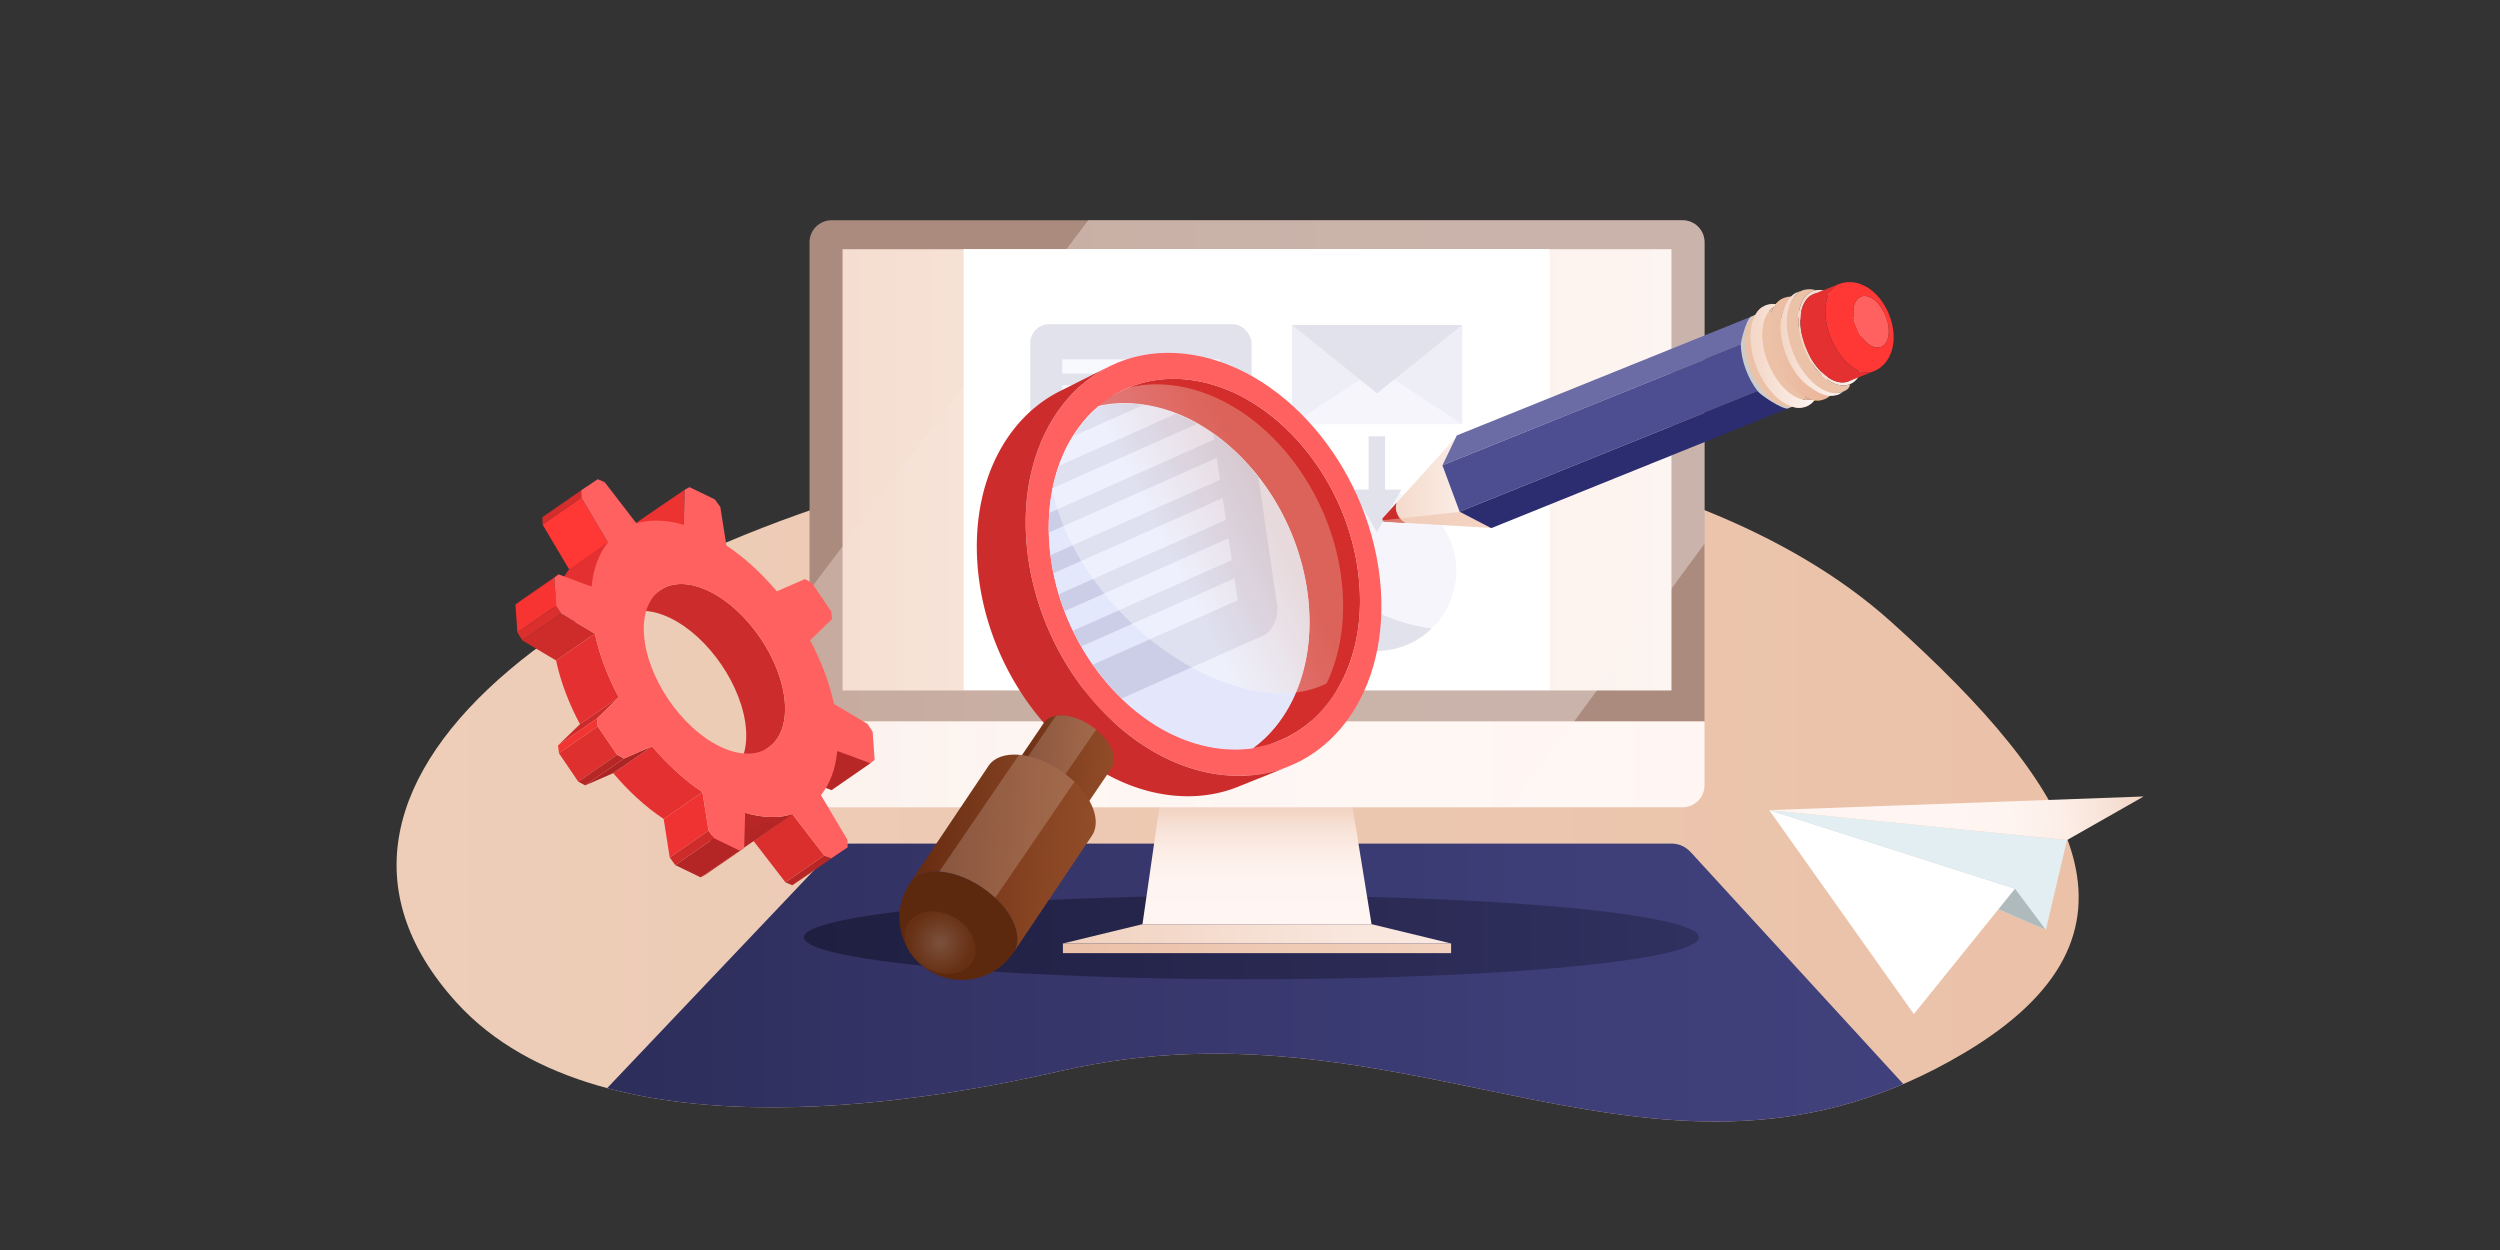
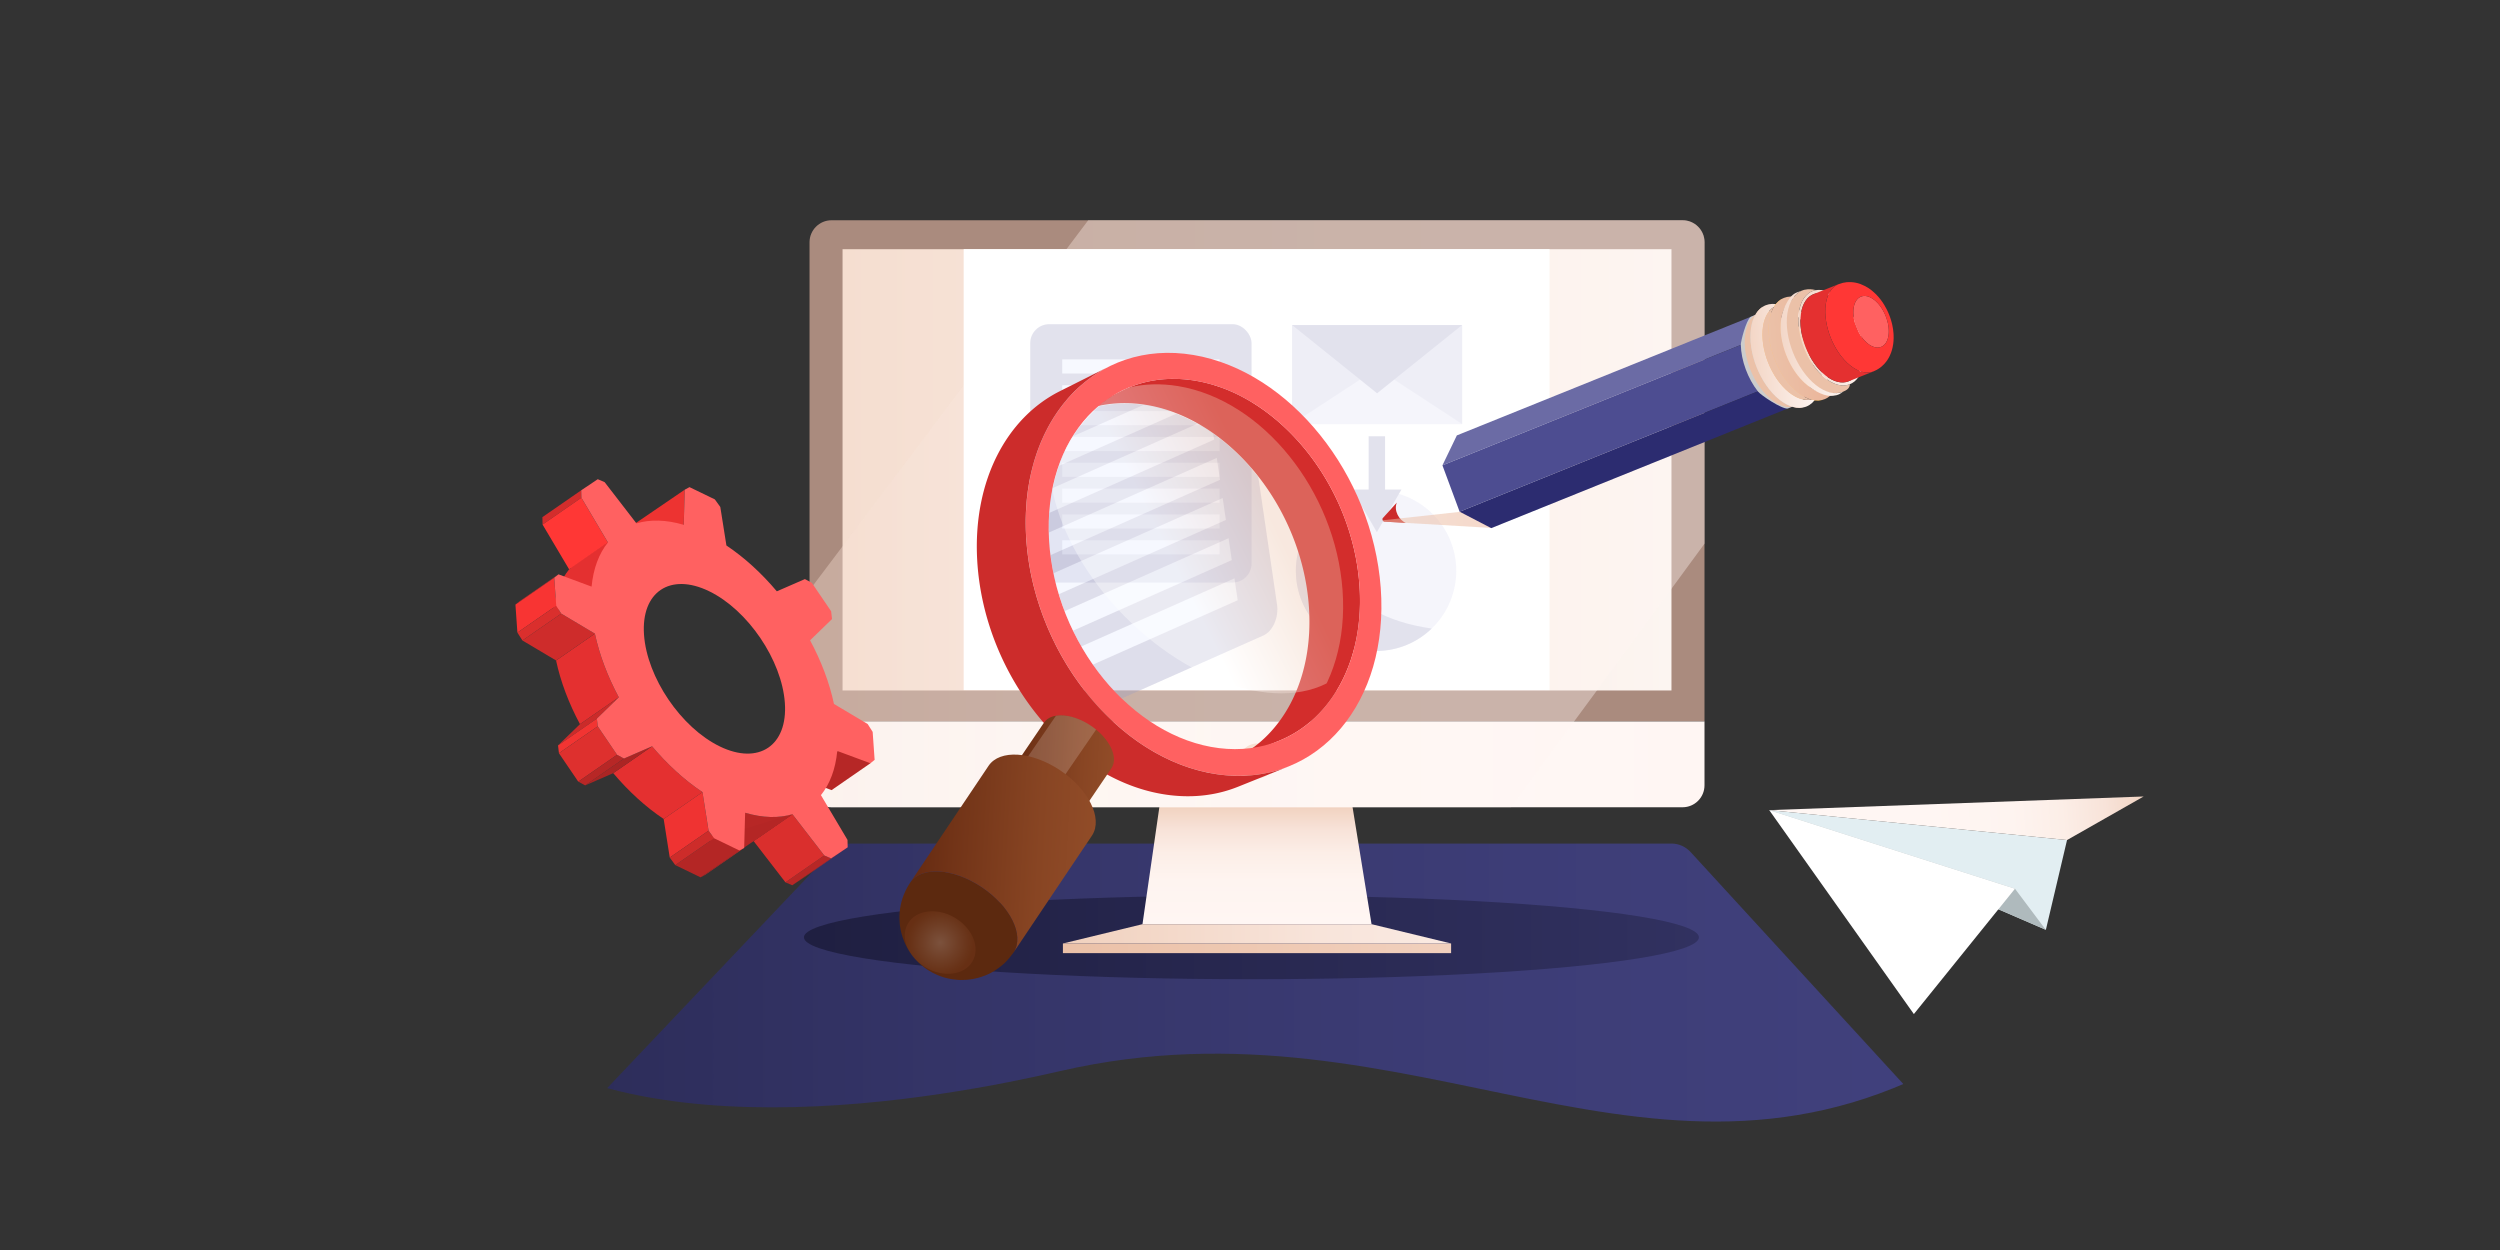
<svg xmlns="http://www.w3.org/2000/svg" xmlns:xlink="http://www.w3.org/1999/xlink" viewBox="0 0 1440 720">
  <rect x="0" y="0" width="1440" height="720" fill="#333333" stroke="none" />
  <defs>
    <linearGradient id="linear-gradient" x1="228.42" y1="446.95" x2="1197.32" y2="446.95" gradientUnits="userSpaceOnUse">
      <stop offset="0" stop-color="#eeceb9" />
      <stop offset=".6" stop-color="#ecc7b0" />
      <stop offset="1" stop-color="#ebc1a8" />
    </linearGradient>
    <linearGradient id="linear-gradient-2" x1="310.54" y1="576.97" x2="1130.25" y2="576.97" gradientUnits="userSpaceOnUse">
      <stop offset="0" stop-color="#2c2c58" />
      <stop offset=".28" stop-color="#343467" />
      <stop offset=".69" stop-color="#3d3d77" />
      <stop offset="1" stop-color="#41417d" />
    </linearGradient>
    <linearGradient id="linear-gradient-3" x1="463.07" y1="539.9" x2="978.57" y2="539.9" gradientUnits="userSpaceOnUse">
      <stop offset="0" stop-color="#1f1f41" />
      <stop offset=".14" stop-color="#212145" />
      <stop offset="1" stop-color="#313160" />
    </linearGradient>
    <linearGradient id="linear-gradient-4" x1="724.04" y1="455.26" x2="724.04" y2="532.33" gradientUnits="userSpaceOnUse">
      <stop offset="0" stop-color="#ebc1a8" />
      <stop offset=".01" stop-color="#ebc2aa" />
      <stop offset=".15" stop-color="#f2d5c4" />
      <stop offset=".3" stop-color="#f8e3d9" />
      <stop offset=".47" stop-color="#fceee7" />
      <stop offset=".67" stop-color="#fef4f0" />
      <stop offset="1" stop-color="#fff6f3" />
    </linearGradient>
    <linearGradient id="linear-gradient-5" x1="612.24" y1="546.22" x2="835.84" y2="546.22" gradientUnits="userSpaceOnUse">
      <stop offset="0" stop-color="#ebc1a8" />
      <stop offset="1" stop-color="#f1d0bd" />
    </linearGradient>
    <linearGradient id="linear-gradient-6" x1="612.24" y1="537.89" x2="835.84" y2="537.89" gradientUnits="userSpaceOnUse">
      <stop offset="0" stop-color="#f1d1be" />
      <stop offset=".14" stop-color="#f2d5c4" />
      <stop offset=".66" stop-color="#f8e4da" />
      <stop offset="1" stop-color="#faeae2" />
    </linearGradient>
    <linearGradient id="linear-gradient-7" x1="466.29" y1="440.27" x2="981.79" y2="440.27" gradientUnits="userSpaceOnUse">
      <stop offset="0" stop-color="#fff" />
      <stop offset=".37" stop-color="#fffaf8" />
      <stop offset="1" stop-color="#fff6f3" />
    </linearGradient>
    <linearGradient id="linear-gradient-8" x1="485.31" y1="270.61" x2="962.77" y2="270.61" gradientUnits="userSpaceOnUse">
      <stop offset="0" stop-color="#f5ded0" />
      <stop offset="1" stop-color="#fcf5f1" />
    </linearGradient>
    <linearGradient id="linear-gradient-9" x1="466.36" y1="295.89" x2="981.86" y2="295.89" gradientUnits="userSpaceOnUse">
      <stop offset="0" stop-color="#f6ded1" />
      <stop offset=".09" stop-color="#f8e3d9" />
      <stop offset=".31" stop-color="#fceee7" />
      <stop offset=".57" stop-color="#fef4f0" />
      <stop offset="1" stop-color="#fff6f3" />
    </linearGradient>
    <linearGradient id="linear-gradient-10" x1="1259.24" y1="470.98" x2="1112.95" y2="473.47" gradientTransform="rotate(-3.22 1136.263 516.893)" xlink:href="#linear-gradient-4" />
    <linearGradient id="linear-gradient-11" x1="607.22" y1="459.43" x2="668.45" y2="459.43" gradientTransform="rotate(3.07 931.765 -54.657)" gradientUnits="userSpaceOnUse">
      <stop offset="0" stop-color="#652a11" />
      <stop offset=".21" stop-color="#713317" />
      <stop offset=".7" stop-color="#884523" />
      <stop offset="1" stop-color="#914c28" />
    </linearGradient>
    <linearGradient id="linear-gradient-12" x1="555.05" y1="509.46" x2="659.94" y2="509.46" xlink:href="#linear-gradient-11" />
    <linearGradient id="linear-gradient-13" x1="727.76" y1="290.98" x2="647.1" y2="330.89" gradientTransform="rotate(44.62 696.899 306.236)" gradientUnits="userSpaceOnUse">
      <stop offset="0" stop-color="#ebc1a8" />
      <stop offset=".6" stop-color="#fcf6f3" />
      <stop offset=".69" stop-color="#fff" />
    </linearGradient>
    <linearGradient id="linear-gradient-14" x1="796.29" y1="277.5" x2="858.69" y2="277.5" gradientUnits="userSpaceOnUse">
      <stop offset="0" stop-color="#f3d6c6" />
      <stop offset=".92" stop-color="#fdf3ef" />
      <stop offset="1" stop-color="#fff6f3" />
    </linearGradient>
    <linearGradient id="linear-gradient-15" x1="796.42" y1="299.38" x2="858.69" y2="299.38" gradientUnits="userSpaceOnUse">
      <stop offset="0" stop-color="#ebc1a8" />
      <stop offset="1" stop-color="#ebb499" />
    </linearGradient>
    <linearGradient id="linear-gradient-16" x1="1032.93" y1="192.25" x2="1068.89" y2="192.25" gradientTransform="rotate(-3.61 1242.584 580.096)" xlink:href="#linear-gradient-14" />
    <linearGradient id="linear-gradient-17" x1="1043.66" y1="188.69" x2="1079.62" y2="188.69" gradientTransform="rotate(-3.61 1242.584 580.096)" xlink:href="#linear-gradient-15" />
    <linearGradient id="linear-gradient-18" x1="1050.64" y1="186.11" x2="1084.21" y2="186.11" gradientTransform="rotate(-3.61 1242.584 580.096)" gradientUnits="userSpaceOnUse">
      <stop offset="0" stop-color="#f3d7c8" />
      <stop offset=".98" stop-color="#fef5f1" />
      <stop offset="1" stop-color="#fff6f3" />
    </linearGradient>
    <linearGradient id="linear-gradient-19" x1="1061.07" y1="183.45" x2="1097.71" y2="183.45" gradientTransform="rotate(-3.61 1242.584 580.096)" gradientUnits="userSpaceOnUse">
      <stop offset="0" stop-color="#f3d6c6" />
      <stop offset=".4" stop-color="#f6e0d4" />
      <stop offset="1" stop-color="#fff6f3" />
    </linearGradient>
    <clipPath id="clippath">
      <path class="cls-43" d="M1080.76 306.2c107.93 96.9 165.81 231.85 50.54 300.35-175.74 104.42-315.45-36.79-520.32 10.32-63.43 14.59-262.77 54.47-348.01-39.41-117.76-129.7 95.26-318.26 363.1-365.4 126.16-22.2 336.12-12.31 454.7 94.14Z" />
    </clipPath>
    <clipPath id="clippath-2">
      <path class="cls-43" d="M753.99 349.74c-.99-14.23-4.34-28.11-9.54-41.03-5.2-12.93-12.26-24.93-20.7-35.4-8.45-10.49-18.3-19.47-29.05-26.31-10.79-6.87-22.51-11.6-34.68-13.56a77.54 77.54 0 0 0-11.31-.99c-3.7-.04-7.31.19-10.83.7-1.65.24-3.28.54-4.89.89-.25.21-.52.42-.77.64l-.45.39c-.79.7-1.57 1.41-2.34 2.15-.12.11-.23.23-.35.34-.8.78-1.58 1.58-2.35 2.4-7.69 8.28-13.72 18.68-17.62 30.72a97.502 97.502 0 0 0-2.69 10.16c-1.13 5.39-1.88 11.03-2.18 16.91-.09 1.76-.15 3.54-.16 5.34-.02 2.7.05 5.44.21 8.22.49 8.36 1.78 16.63 3.79 24.68.45 1.79.93 3.57 1.44 5.33 1.29 4.41 2.79 8.75 4.49 13 1.36 3.4 2.85 6.73 4.45 9.99 4.81 9.78 10.68 18.89 17.38 27.06 2.23 2.72 4.55 5.33 6.95 7.83 7.2 7.5 15.15 13.95 23.6 19.1.7.43 1.41.85 2.12 1.25 2.13 1.23 4.28 2.37 6.47 3.42 1.46.7 2.92 1.37 4.4 1.99 1.48.62 2.97 1.21 4.46 1.75 1.5.54 3 1.05 4.52 1.5 2.27.69 4.57 1.28 6.87 1.78 2.31.49 4.63.89 6.97 1.18 1 .12 1.99.22 2.98.3l.76.06c.88.07 1.76.12 2.64.15.1 0 .21.01.31.02 1 .04 2 .05 2.98.04h.48c.92-.01 1.83-.04 2.74-.08.08 0 .16 0 .23-.01 2.07-.11 4.11-.31 6.12-.6h.08c.05-.02.1-.03.15-.04 2.29-1.67 4.49-3.48 6.58-5.44 5.97-5.61 11.08-12.38 15.14-20.09 1.41-2.67 2.68-5.46 3.83-8.35 2.16-5.43 3.87-11.23 5.06-17.34 1.82-9.35 2.44-19.43 1.7-30.06Z" />
    </clipPath>
    <clipPath id="clippath-3">
      <path class="cls-43" d="M713.49 236.18c10.82 6.94 20.73 16.02 29.25 26.63 8.5 10.59 15.63 22.72 20.88 35.78 5.26 13.06 8.66 27.07 9.69 41.43 1.04 14.39-.39 27.8-3.88 39.73-3.5 11.98-9.08 22.48-16.32 31.01-7.08 8.34-15.76 14.79-25.65 18.87-7.89 1.89-16.38 2.38-25.32 1.28-12.46-1.54-24.57-6.05-35.81-12.88-11.27-6.86-21.64-16.05-30.55-26.93-8.93-10.9-16.39-23.47-21.83-37.05-5.44-13.58-8.86-28.14-9.72-43.01-.86-14.84.91-28.55 4.82-40.63 3.9-12.04 9.94-22.44 17.62-30.72 6.69-7.21 14.64-12.8 23.52-16.47 8.83-2.11 18.38-2.47 28.41-.82 12.22 2.01 24.01 6.82 34.86 13.78Z" />
    </clipPath>
    <radialGradient id="radial-gradient" cx="574.14" cy="562.94" fx="574.14" fy="562.94" r="19.24" gradientTransform="rotate(62.48 574.343 526.072)" gradientUnits="userSpaceOnUse">
      <stop offset="0" stop-color="#fff" />
      <stop offset=".07" stop-color="#f6f1ef" />
      <stop offset=".53" stop-color="#c09985" />
      <stop offset=".85" stop-color="#9e6142" />
      <stop offset="1" stop-color="#914c28" />
    </radialGradient>
    <style>.cls-1{fill:#b72726}.cls-2{fill:#e43030}.cls-4{fill:#fb0}.cls-5{fill:#e4eafe}.cls-6{fill:#fff}.cls-10{fill:#9f9fc4}.cls-13{fill:#ebc1a8}.cls-18{isolation:isolate}.cls-20{fill:#cc2c2b}.cls-21{fill:#d32d2c}.cls-25{opacity:.19}.cls-26{fill:#ddddf2}.cls-30{fill:#da2f2d}.cls-25{fill:#fff4f0}.cls-42{fill:#ff3735}.cls-43{fill:none}.cls-46{fill:#ff6161}</style>
  </defs>
  <g class="cls-18">
    <g id="Layer_2">
      <g id="Layer_3">
-         <path d="M1089.06 357.96c107.93 96.9 157.52 180.09 42.24 248.59-175.74 104.42-315.45-36.79-520.32 10.32-63.43 14.59-262.77 54.47-348.01-39.41-117.76-129.7 82.09-273.96 349.92-321.09 126.16-22.2 357.6-4.86 476.17 101.6Z" style="fill:url(#linear-gradient)" />
+         <path d="M1089.06 357.96Z" style="fill:url(#linear-gradient)" />
        <g style="clip-path:url(#clippath)">
          <path d="M962.81 485.9H489.78c-4.06 0-7.96 1.71-10.86 4.76L310.54 668.04l819.71-6.63-156.39-170.55c-2.91-3.18-6.9-4.97-11.05-4.97Z" style="fill:url(#linear-gradient-2)" />
        </g>
        <ellipse cx="720.82" cy="539.9" rx="257.75" ry="24.13" style="fill:url(#linear-gradient-3)" />
        <path style="fill:url(#linear-gradient-4)" d="m669.18 455.26-11.11 77.07h131.94l-12.5-77.07H669.18z" />
        <path style="fill:url(#linear-gradient-5)" d="M612.24 543.44h223.6V549h-223.6z" />
        <path style="fill:url(#linear-gradient-6)" d="m658.07 532.33-45.83 11.11h223.6l-45.83-11.11H658.07z" />
        <path d="M478.97 126.87h490.14c7 0 12.68 5.68 12.68 12.68v276.02h-515.5V139.55c0-7 5.68-12.68 12.68-12.68Z" style="fill:#aa8b7e" />
        <path d="M466.29 415.57h515.5v36.78c0 6.97-5.66 12.63-12.63 12.63H478.92c-6.97 0-12.63-5.66-12.63-12.63v-36.78Z" style="fill:url(#linear-gradient-7)" />
        <path style="fill:url(#linear-gradient-8)" d="M485.31 143.54h477.46v254.15H485.31z" />
        <path d="M734.11 438.31c0 5.56-4.51 10.07-10.07 10.07s-10.07-4.51-10.07-10.07 4.51-10.07 10.07-10.07 10.07 4.51 10.07 10.07Z" style="fill:#ebc1a8;opacity:.64" />
        <path d="M981.86 313.07V139.52c0-7.01-5.68-12.68-12.68-12.68H626.84L466.35 339.85v112.47c0 6.98 5.65 12.63 12.63 12.63h391.35c29.99-40.57 71.82-97.61 111.52-151.87Z" style="fill:url(#linear-gradient-9);opacity:.38" />
        <path class="cls-43" d="M0 0h1440v720H0z" />
        <path class="cls-6" d="M555.07 143.5h337.47v253.99H555.07z" />
        <g>
          <path style="fill:#ed3331" d="m394.37 282.08-65.67 44.8-.53 20.23 65.66-44.8.54-20.23z" />
          <path style="fill:#b62726" d="m497.87 421.96-37.97 26.06 19.09 7.09 22.35-15.46-3.47-17.69z" />
-           <path class="cls-20" d="M408.37 340.51c22.35 10.82 41.97 39.7 43.7 64.37.86 12.24-2.85 21.18-9.55 25.75l-22.35 15.46c6.69-4.57 10.4-13.51 9.55-25.75-1.73-24.67-21.34-53.55-43.7-64.37-11.26-5.45-21.1-5.3-27.88-.67l22.35-15.46c6.78-4.63 16.62-4.78 27.88.67Z" />
          <path style="fill:#b32625" d="m478.7 494.45-22.35 15.46 9.55-6.39 22.35-15.46-9.55 6.39z" />
          <path class="cls-21" d="m334.77 282.41-22.35 15.46c.05 1.64.07 2.63.1 4.28l22.35-15.46c-.04-1.65-.05-2.64-.1-4.28Z" />
          <path class="cls-1" d="m474.76 492.76-22.35 15.46c1.51.66 2.43 1.05 3.94 1.69l22.35-15.46c-1.51-.64-2.43-1.03-3.94-1.69Z" />
          <path class="cls-42" d="m334.87 286.69-22.35 15.46 15.29 25.79 22.35-15.46-15.29-25.79z" />
          <path class="cls-30" d="m456.43 469.01-22.35 15.46 18.33 23.75 22.35-15.46-18.33-23.75z" />
          <path class="cls-2" d="m340.75 337.91-22.35 15.46c1.02-10.52 4.31-19.09 9.41-25.43l22.35-15.46c-5.11 6.34-8.4 14.91-9.41 25.43Z" />
          <path class="cls-1" d="m456.43 469.01-22.35 15.46c-7.83 2.35-17.07 2.16-27.25-.84l22.35-15.46c10.18 3.01 19.42 3.19 27.25.84Z" />
          <path d="m321.68 330.82-22.35 15.46c-.94.75-1.5 1.22-2.43 1.96l22.35-15.46c.94-.74 1.5-1.21 2.43-1.96Z" style="fill:#c82c2a" />
          <path class="cls-1" d="m425.89 489.9-22.35 15.46c1.05-.57 1.7-.92 2.74-1.49l22.35-15.46c-1.04.57-1.69.93-2.74 1.49Z" />
          <path class="cls-2" d="m356.41 401.65-22.35 15.46c-6.38-11.9-11.15-24.39-13.76-36.66l22.35-15.46c2.61 12.27 7.38 24.76 13.76 36.66Z" />
          <path style="fill:#f83433" d="m319.24 332.79-22.35 15.46 1.13 16.12 22.35-15.46-1.13-16.12z" />
          <path class="cls-2" d="m404.62 456.27-22.35 15.46c-10.46-6.98-20.32-16.05-29.04-26.4l22.35-15.46c8.72 10.36 18.58 19.42 29.04 26.4Z" />
          <path style="fill:#ce2c2b" d="m323.26 353.45-22.35 15.46 19.39 11.53 22.35-15.46-19.39-11.53z" />
          <path class="cls-30" d="m320.37 348.91-22.35 15.46c1.11 1.74 1.78 2.79 2.89 4.54l22.35-15.46c-1.11-1.74-1.78-2.79-2.89-4.54Z" />
          <path style="fill:#b42625" d="m411.29 482.83-22.35 15.46 14.6 7.07 53.6-36.67-45.85 14.14z" />
          <path style="fill:#ef3332" d="m404.62 456.27-22.35 15.46 3.5 22.21 22.35-15.46-3.5-22.21z" />
          <path d="M408.96 479.62c.79 1.08 1.43 1.96 2.33 3.21l-22.35 15.46c-.91-1.25-1.55-2.13-2.33-3.21-.25-.35-.53-.73-.83-1.14l22.35-15.46c.31.41.58.79.83 1.14Z" style="fill:#cd2c2a" />
          <path style="fill:#cb2b2a" d="m356.41 401.65-22.35 15.46-12.63 12.26 22.35-15.46 12.63-12.26z" />
          <path style="fill:#ab2524" d="m359.41 436.92-22.35 15.46 16.17-7.05 22.35-15.46-16.17 7.05z" />
          <path d="m343.78 413.91-22.35 15.46c.2 1.71.33 2.76.51 4.46l22.35-15.46c-.19-1.7-.31-2.75-.51-4.46Z" style="fill:#f23432" />
          <path style="fill:#de302e" d="m344.29 418.38-22.35 15.46 11.13 16.39 22.35-15.46-11.13-16.39z" />
          <path class="cls-1" d="m355.42 434.77-22.35 15.46c1.52.82 2.47 1.34 3.99 2.15l22.35-15.46c-1.52-.81-2.47-1.32-3.99-2.15Z" />
          <path class="cls-46" d="M321.68 330.82c-.94.75-1.5 1.22-2.43 1.96l1.13 16.12c1.11 1.74 1.78 2.79 2.89 4.54l19.39 11.54c2.61 12.27 7.38 24.76 13.76 36.66l-12.63 12.27c.2 1.71.33 2.76.51 4.46l11.13 16.4c1.52.82 2.47 1.34 3.99 2.15l16.17-7.05c8.72 10.36 18.58 19.42 29.04 26.4l3.51 22.2c.31.41.58.79.83 1.14.79 1.08 1.43 1.96 2.33 3.21l14.6 7.07c1.05-.57 1.7-.92 2.74-1.49l.55-20.24c10.18 3.01 19.42 3.19 27.25.84l18.33 23.75c1.51.66 2.43 1.05 3.94 1.69l9.55-6.39c-.05-1.64-.07-2.63-.1-4.27l-15.31-25.79c5.12-6.33 8.41-14.92 9.41-25.44l19.09 7.09c.92-.76 1.5-1.21 2.43-1.96l-1.13-16.12c-1.11-1.73-1.79-2.8-2.89-4.54l-19.4-11.54c-2.6-12.27-7.36-24.74-13.76-36.65l12.64-12.26c-.2-1.73-.33-2.78-.51-4.48l-11.14-16.4-3.97-2.14-16.17 7.05c-8.71-10.34-18.58-19.42-29.04-26.4l-3.52-22.19c-1.2-1.67-1.94-2.7-3.15-4.36l-14.6-7.07c-1.05.57-1.7.92-2.76 1.5l-.53 20.23c-10.18-3.01-19.42-3.18-27.25-.84l-18.33-23.75c-1.51-.64-2.45-1.05-3.96-1.7l-9.53 6.39c.05 1.64.07 2.63.1 4.28l15.29 25.78c-5.11 6.34-8.4 14.91-9.41 25.43l-19.07-7.08Zm92.96 99.14c-22.37-10.83-41.97-39.7-43.69-64.35-1.73-24.67 15.06-35.93 37.43-25.1 22.36 10.82 41.97 39.7 43.7 64.37 1.73 24.66-15.07 35.91-37.43 25.09Z" />
        </g>
        <g>
          <path style="fill:#e2eef2" d="m1178.42 535.58 12.19-51.71-171.54-17.24 159.35 68.95z" />
          <path style="fill:url(#linear-gradient-10)" d="m1234.75 458.77-44.14 25.1-171.54-17.24 215.68-7.86z" />
          <path style="fill:#afbabd" d="m1160.63 511.9 17.73 23.66-159.29-68.93 141.56 45.27z" />
          <path class="cls-6" d="m1160.63 511.9-58.25 72.2-83.31-117.47 141.56 45.27z" />
        </g>
        <g style="opacity:.3">
          <circle class="cls-26" cx="792.61" cy="328.78" r="46.19" transform="rotate(-45 792.602 328.773)" />
          <path class="cls-10" d="M757.4 298.9c-6.84 8.06-10.98 18.48-10.98 29.88 0 25.51 20.68 46.19 46.19 46.19 12.45 0 23.74-4.94 32.05-12.94-52.9-7.47-64.92-42.13-67.25-63.12Z" />
          <path style="fill:#c7c7e2" d="M744.22 187.22h97.98v57.04h-97.98z" />
          <path class="cls-26" d="m744.22 244.26 48.99-32.02 48.99 32.02h-97.98z" />
          <path class="cls-10" d="m744.22 187.22 48.99 39.33 48.99-39.33h-97.98z" />
          <g>
            <rect class="cls-10" x="593.41" y="186.73" width="127.49" height="148.82" rx="10.94" ry="10.94" />
            <path class="cls-5" d="M611.84 207.02h90.64v8.12h-90.64zM611.84 221.91h90.64v8.12h-90.64zM611.84 236.79h90.64v8.12h-90.64zM611.84 251.67h90.64v8.12h-90.64zM611.84 266.55h90.64v8.12h-90.64zM611.84 281.43h90.64v8.12h-90.64zM611.84 296.31h90.64v8.12h-90.64zM611.84 311.2h90.64v8.12h-90.64z" />
          </g>
          <path class="cls-10" d="m778.87 281.96 14.19 24.57 14.18-24.57h-9.45v-30.68h-9.46v30.68h-9.46z" />
        </g>
        <g>
          <path class="cls-21" d="m736.93 426.61-29.16 11.89c7.57-3.09 14.44-7.55 20.43-13.18 5.97-5.61 11.07-12.38 15.14-20.09 4.05-7.69 7.07-16.32 8.89-25.69 1.82-9.35 2.44-19.43 1.7-30.06-.99-14.23-4.34-28.11-9.54-41.03-5.2-12.93-12.26-24.93-20.7-35.4-8.45-10.49-18.3-19.47-29.05-26.31-10.79-6.87-22.51-11.6-34.68-13.56a77.54 77.54 0 0 0-11.31-.99c-3.7-.04-7.31.19-10.83.7-3.52.51-6.94 1.28-10.26 2.31a64.5 64.5 0 0 0-9.6 3.84l28.22-13.98c3.09-1.53 6.3-2.82 9.63-3.85a65.79 65.79 0 0 1 10.3-2.3c3.53-.5 7.16-.73 10.87-.68 3.71.05 7.5.39 11.36 1.03 12.22 2.01 24.01 6.82 34.86 13.78 10.82 6.94 20.73 16.02 29.25 26.63 8.5 10.59 15.63 22.72 20.88 35.78 5.26 13.06 8.66 27.07 9.69 41.43.77 10.73.18 20.9-1.62 30.33-1.8 9.45-4.81 18.15-8.86 25.9-4.06 7.77-9.17 14.59-15.15 20.24-6 5.67-12.89 10.16-20.48 13.26Z" />
          <path class="cls-46" d="M648.25 207.2c-11.97 4.02-22.61 11-31.38 20.38-8.82 9.44-15.75 21.31-20.24 35.07-4.51 13.81-6.56 29.51-5.59 46.49.97 17.03 4.87 33.71 11.11 49.26 6.23 15.56 14.78 29.96 25.02 42.43 10.22 12.45 22.1 22.96 35.01 30.78 12.87 7.79 26.73 12.91 40.98 14.64 14.17 1.71 27.37-.09 39.1-4.8 11.66-4.68 21.87-12.23 30.15-22.04 8.24-9.76 14.57-21.77 18.54-35.45 3.95-13.62 5.56-28.91 4.36-45.31-1.2-16.36-5.08-32.33-11.07-47.21-5.99-14.87-14.1-28.7-23.79-40.77-9.7-12.1-20.99-22.47-33.31-30.4-12.37-7.96-25.81-13.48-39.75-15.81-14.02-2.35-27.24-1.26-39.14 2.74Zm53.9 223.72c-12.46-1.54-24.57-6.05-35.81-12.88-11.27-6.86-21.64-16.05-30.55-26.93-8.93-10.9-16.39-23.47-21.83-37.05-5.44-13.58-8.86-28.14-9.72-43.01-.86-14.84.91-28.55 4.82-40.63 3.9-12.04 9.94-22.44 17.62-30.72 7.65-8.24 16.94-14.38 27.4-17.93 10.41-3.54 21.98-4.53 34.26-2.51 12.22 2.01 24.01 6.82 34.86 13.78 10.82 6.94 20.73 16.02 29.25 26.63 8.5 10.59 15.63 22.72 20.88 35.78 5.26 13.06 8.66 27.07 9.69 41.43 1.04 14.39-.39 27.8-3.88 39.73-3.5 11.98-9.08 22.48-16.32 31.01-7.27 8.57-16.23 15.15-26.46 19.21-10.28 4.08-21.83 5.62-34.23 4.09Z" />
          <path class="cls-20" d="m742.29 441.44-29.22 11.74a74.37 74.37 0 0 1-9.02 2.97c-3.1.81-6.28 1.42-9.53 1.84-3.26.42-6.59.64-10 .65-3.41.01-6.88-.19-10.42-.6-14.18-1.67-27.97-6.71-40.76-14.4-12.83-7.72-24.63-18.1-34.76-30.41-10.15-12.33-18.62-26.57-24.79-41.97-6.16-15.39-10-31.9-10.93-48.77-.63-11.46.14-22.32 2.12-32.42 1.98-10.07 5.16-19.36 9.38-27.7 4.21-8.31 9.44-15.68 15.53-21.91 6.07-6.22 12.99-11.31 20.58-15.13l2.79-1.4 1.4-.7 2.8-1.4c.84-.42 1.96-.98 2.8-1.41l1.4-.7c.84-.42 1.97-.99 2.81-1.41.85-.42 1.97-.99 2.82-1.41.42-.21.99-.5 1.41-.71.85-.43 1.98-.99 2.83-1.42.85-.43 1.98-.99 2.83-1.42.43-.21.99-.5 1.42-.71.85-.43 1.99-1 2.84-1.43-7.62 3.83-14.56 8.95-20.64 15.2-6.1 6.28-11.34 13.69-15.55 22.07-4.22 8.41-7.4 17.78-9.35 27.94-1.96 10.19-2.7 21.15-2.04 32.72.97 17.03 4.87 33.71 11.11 49.26 6.23 15.56 14.78 29.96 25.02 42.43 10.22 12.45 22.1 22.96 35.01 30.78 12.87 7.79 26.73 12.91 40.98 14.64 3.55.43 7.05.64 10.47.64 3.42 0 6.77-.22 10.04-.63 3.27-.41 6.46-1.03 9.57-1.84 3.1-.8 6.12-1.8 9.05-2.98Z" />
          <path d="m579.77 448.07 21.59-31.85c4.18-6.16 16.07-5.47 26.74 1.61 10.79 7.16 16.26 18.13 12.21 24.51-.04.07-.09.14-.13.2l-21.59 31.85c.05-.07.09-.13.13-.2 4.05-6.38-1.41-17.35-12.21-24.51-10.68-7.08-22.57-7.77-26.74-1.61Z" style="fill:url(#linear-gradient-11)" />
          <path class="cls-25" d="m608.23 412.27-21.89 31.9c5.54-1.04 13.12.83 20.18 5.51 1.09.72 2.1 1.49 3.08 2.28l21.76-31.71c-1.02-.84-2.1-1.65-3.25-2.41-6.93-4.6-14.36-6.48-19.87-5.57Z" />
          <path d="M523.69 509.29c.18-.27.42-.64.6-.92 6.4-9.44 24.61-8.38 40.97 2.47 16.54 10.96 24.91 27.77 18.7 37.55-.07.11-.14.21-.2.31-1.04 1.41-2.49 3.26-3.67 4.57-.79.89-1.95 1.98-2.88 2.73-1.3 1.05-3.1 2.4-4.53 3.27-2.52 1.52-4.48 2.33-5.21 2.61-1.34.51-3.14 1.16-4.53 1.48-.73.17-1.69.41-2.43.53-1.1.18-2.57.4-3.68.48-2.74.19-4.55.08-5.21.03-3.08-.26-4.23-.52-6.32-.99-.1-.02-2.36-.54-5.33-1.78-2.1-.88-3.71-1.83-4.67-2.4-1-.59-4.5-2.79-7.69-6.3-1.25-1.38-2.01-2.29-3.46-4.4-1.14-1.65-2.28-3.93-2.29-3.95-.29-.59-.67-1.38-.92-1.99-.33-.81-.77-1.9-1.03-2.73-.26-.82-1.05-3.31-1.42-5.91-.23-1.63-.95-6.6.34-12.72.58-2.77 1.33-4.8 1.72-5.76.33-.8.77-1.87 1.16-2.64.55-1.08 1.31-2.5 1.97-3.52-8.46 13.32-2.32 32.6 13.96 43.4-16.29-10.8-22.42-30.08-13.96-43.4Z" style="fill:#5c290f" />
          <path d="m524.29 508.37 45.15-67.3c6.4-9.44 24.61-8.38 40.97 2.47 16.54 10.96 24.91 27.77 18.7 37.55-.07.11-.14.21-.2.31l-45.15 67.3c.07-.1.14-.21.2-.31 6.21-9.77-2.17-26.58-18.7-37.55-16.36-10.85-34.57-11.91-40.97-2.47Z" style="fill:url(#linear-gradient-12)" />
-           <path class="cls-25" d="M610.42 443.54c-7.9-5.24-16.23-8.19-23.45-8.78L541.04 502c7.4.44 16.05 3.41 24.23 8.84 2.92 1.94 5.58 4.06 7.96 6.29l45.65-66.83c-2.5-2.4-5.33-4.69-8.46-6.76Z" />
          <ellipse cx="541.55" cy="542.93" rx="16.61" ry="21.55" transform="rotate(-59.41 541.519 542.923)" style="opacity:.19;fill:url(#radial-gradient)" />
          <g>
-             <path d="M753.99 349.74c-.99-14.23-4.34-28.11-9.54-41.03-5.2-12.93-12.26-24.93-20.7-35.4-8.45-10.49-18.3-19.47-29.05-26.31-10.79-6.87-22.51-11.6-34.68-13.56a77.54 77.54 0 0 0-11.31-.99c-3.7-.04-7.31.19-10.83.7-1.65.24-3.28.54-4.89.89-.25.21-.52.42-.77.64l-.45.39c-.79.7-1.57 1.41-2.34 2.15-.12.11-.23.23-.35.34-.8.78-1.58 1.58-2.35 2.4-7.69 8.28-13.72 18.68-17.62 30.72a97.502 97.502 0 0 0-2.69 10.16c-1.13 5.39-1.88 11.03-2.18 16.91-.09 1.76-.15 3.54-.16 5.34-.02 2.7.05 5.44.21 8.22.49 8.36 1.78 16.63 3.79 24.68.45 1.79.93 3.57 1.44 5.33 1.29 4.41 2.79 8.75 4.49 13 1.36 3.4 2.85 6.73 4.45 9.99 4.81 9.78 10.68 18.89 17.38 27.06 2.23 2.72 4.55 5.33 6.95 7.83 7.2 7.5 15.15 13.95 23.6 19.1.7.43 1.41.85 2.12 1.25 2.13 1.23 4.28 2.37 6.47 3.42 1.46.7 2.92 1.37 4.4 1.99 1.48.62 2.97 1.21 4.46 1.75 1.5.54 3 1.05 4.52 1.5 2.27.69 4.57 1.28 6.87 1.78 2.31.49 4.63.89 6.97 1.18 1 .12 1.99.22 2.98.3l.76.06c.88.07 1.76.12 2.64.15.1 0 .21.01.31.02 1 .04 2 .05 2.98.04h.48c.92-.01 1.83-.04 2.74-.08.08 0 .16 0 .23-.01 2.07-.11 4.11-.31 6.12-.6h.08c.05-.02.1-.03.15-.04 2.29-1.67 4.49-3.48 6.58-5.44 5.97-5.61 11.08-12.38 15.14-20.09 1.41-2.67 2.68-5.46 3.83-8.35 2.16-5.43 3.87-11.23 5.06-17.34 1.82-9.35 2.44-19.43 1.7-30.06Z" style="fill:#e4e7fb" />
            <g style="clip-path:url(#clippath-2)">
              <g style="opacity:.34">
                <path class="cls-10" d="m727.7 366.04-125.17 55.65c-5.44 2.42-10.74-1.65-11.83-9.09l-30.01-204.34c-1.09-7.44 2.43-15.44 7.87-17.85l125.17-55.65c5.44-2.42 10.74 1.65 11.83 9.09l30.01 204.34c1.09 7.44-2.43 15.44-7.87 17.85Z" />
                <path class="cls-5" d="m689.13 183.84-103 45.8-1.85-12.62 103-45.79 1.85 12.61zM692.53 206.97l-103 45.79-1.85-12.61 102.99-45.79 1.86 12.61zM695.92 230.1l-102.99 45.79-1.86-12.61 103-45.8 1.85 12.62zM699.32 253.23l-103 45.79-1.85-12.61 103-45.8 1.85 12.62zM702.72 276.36l-103 45.79-1.85-12.62 102.99-45.79 1.86 12.62zM706.11 299.49l-103 45.79-1.85-12.62 103-45.79 1.85 12.62zM709.51 322.61l-103 45.8-1.85-12.62 103-45.79 1.85 12.61zM712.9 345.74l-102.99 45.79-1.86-12.61 103-45.79 1.85 12.61z" />
              </g>
            </g>
          </g>
          <g style="clip-path:url(#clippath-3)">
            <ellipse cx="696.91" cy="306.24" rx="69.22" ry="111.57" transform="rotate(-44.62 696.904 306.237)" style="fill:url(#linear-gradient-13);opacity:.37" />
          </g>
        </g>
        <g>
-           <path d="m839.46 250.92 19.22 53.16-61.5-3.63c-.77-.43-1.02-1.06-.84-1.86l43.12-47.67Z" style="fill:url(#linear-gradient-14)" />
          <path class="cls-20" d="m809.79 301.19-12.61-.74c-.77-.43-1.02-1.06-.84-1.86l8.22-9.09c-1.92 4.65 1.43 10.26 5.23 11.69Z" />
          <path d="M796.42 299.67c.14.3.39.56.77.77l61.5 3.63-.91-2.51-15.61-6.87-45.74 4.99Z" style="fill:url(#linear-gradient-15);opacity:.51" />
          <g class="cls-18">
            <path style="fill:#6b6ba5" d="m1009.51 195.92-178.67 72.11 8.31-17.24 178.67-72.1-8.31 17.23z" />
            <path style="fill:#4d4d91" d="m1019.41 222.63-178.67 72.11-9.9-26.71 178.67-72.11 9.9 26.71z" />
            <path style="fill:#2c2c70" d="m1037.61 232.11-178.66 72.1-18.21-9.47 178.67-72.11 18.2 9.48z" />
            <path style="fill:#fac285" d="m1037.61 232.11-18.2-9.48-9.9-26.71 8.31-17.23 18.21 9.47 9.89 26.71-8.31 17.24z" />
          </g>
          <path d="M1028.26 226.94c-10.26-8.18-16.97-25.19-15.01-37.99.71-4.59 2.44-8 4.83-10.13l-.27-.14-9.01 3.67c-1.13 2.03-1.98 4.48-2.43 7.41-.5 3.27-.48 6.78-.02 10.37-.46-3.59-.48-7.1.02-10.37.45-2.92 1.3-5.38 2.43-7.41l-.46.19c-2.64 2.09-5.69 14.15-5.64 16.05.23 9.18 4.02 19.44 9.84 26.87 1.68 2.14 13.67 10.24 17.18 9.87l7.88-3.21.43-.88c-3.04-.2-6.39-1.58-9.78-4.28Z" style="fill:#ccc;mix-blend-mode:multiply" />
          <g>
            <path class="cls-13" d="M1012.41 180.44c2.27-1.11 1.44-3.31 3.96-4.33-3.91 1.9-6.77 6.25-7.77 12.74-2.14 13.93 5.17 32.45 16.33 41.35 5.38 4.29 10.67 5.56 14.94 4.17-2.52 1.02-3.45-1.15-5.86-.37-3.93 1.28-8.8.1-13.74-3.84-10.26-8.18-16.98-25.2-15.02-38.01.92-5.96 3.55-9.96 7.14-11.71Z" />
            <path d="M1046.39 228.85c-.49.31-1 .57-1.52.79-4.04 1.63-9.16.55-14.37-3.6-10.26-8.18-16.97-25.19-15.01-37.99.97-6.3 3.86-10.4 7.76-11.98.54-.22 1.11-.38 1.69-.5-2.86-.8-5.54-.7-7.89.25-.23.09-.45.19-.68.3-3.91 1.9-6.77 6.25-7.77 12.74-2.14 13.93 5.17 32.45 16.33 41.35 5.38 4.29 10.67 5.56 14.94 4.17.24-.08.47-.16.7-.25 2.33-.94 4.31-2.74 5.81-5.27Z" style="fill:url(#linear-gradient-16)" />
            <path class="cls-6" d="M1032.69 179.74c11.16 8.9 18.47 27.41 16.33 41.35-.48 3.1-1.4 5.68-2.64 7.77 3.12-1.95 5.4-5.75 6.24-11.19 1.97-12.8-4.75-29.81-15.01-37.99-4.51-3.6-8.95-4.88-12.68-4.1 2.49.69 5.11 2.06 7.75 4.17Z" />
            <path class="cls-4" d="M1051.06 229.89c-2.62 1.06-3.58-1.31-6.2-.25-.54.22-1.1.38-1.68.5 2.85.79 5.53.69 7.88-.25Z" />
            <path class="cls-13" d="M1015.49 188.05c-1.97 12.8 4.75 29.81 15.01 37.99 4.51 3.6 8.96 4.88 12.69 4.11-2.49-.69-5.12-2.06-7.76-4.17-11.16-8.9-18.47-27.41-16.33-41.35.47-3.07 1.37-5.66 2.59-7.75-3.1 1.96-5.36 5.75-6.19 11.17Z" />
            <path class="cls-4" d="M1021.68 176.88c.5-.32 1.02-.59 1.57-.81 2.62-1.06 1.67-3.42 4.29-4.48-2.34.95-4.35 2.73-5.85 5.29Z" />
            <path d="M1056.87 224.62c-.49.31-1 .58-1.53.79-4.04 1.63-9.16.55-14.37-3.6-10.25-8.18-16.97-25.19-15.01-37.99.97-6.3 3.86-10.4 7.76-11.98.55-.22 1.12-.38 1.7-.5-2.86-.8-5.54-.7-7.89.25-4.25 1.71-7.39 6.18-8.45 13.04-2.14 13.93 5.17 32.45 16.33 41.35 5.67 4.52 11.25 5.69 15.64 3.92 2.33-.94 4.31-2.74 5.81-5.27Z" style="fill:url(#linear-gradient-17)" />
            <path class="cls-13" d="M1061.54 225.66c2.52-1.02 3.85-2.16 4.02-4.35-4.04 1.63-9.16.55-14.38-3.61-10.26-8.18-16.98-25.2-15.02-38.01.97-6.3 3.86-10.41 7.77-11.99.21-.08.42-.16.64-.23.46-.15.93-.26 1.41-.34-2.21-.63-4.3-.7-6.23-.28-.32.03-.66.09-1.04.25-.24.08-.47.16-.7.25-2.33.94-4.31 2.74-5.81 5.27-3.12 1.95-5.4 5.75-6.23 11.19-1.97 12.8 4.75 29.81 15.01 37.99 4.51 3.59 8.94 4.87 12.67 4.1 2.86.8 5.54.7 7.89-.25Z" />
            <path d="M1031.49 170.96c2.39-2.58 3.89-2.54 6.51-3.6-4.25 1.71-7.39 6.18-8.45 13.04-2.14 13.93 5.17 32.45 16.33 41.35 5.67 4.52 11.25 5.69 15.64 3.92-1.62 1.17-2.31 1.93-5.77 2.32-4.33.48-9.58-2.02-14.79-6.17-10.26-8.18-16.97-25.19-15.01-37.99.97-6.3 3.97-11.14 5.53-12.86Z" style="fill:url(#linear-gradient-18)" />
            <path d="M1036.16 179.69c-1.97 12.81 4.75 29.83 15.02 38.01 10.26 8.18 20.18 4.43 22.15-8.38 1.97-12.81-4.75-29.83-15.02-38.01-10.26-8.18-20.18-4.43-22.15 8.38Zm21.92-6.9c9.61 7.66 15.9 23.59 14.06 35.59-1.84 11.99-11.13 15.51-20.73 7.85-9.61-7.66-15.9-23.59-14.06-35.59 1.84-11.99 11.13-15.51 20.73-7.85Z" style="fill:url(#linear-gradient-19)" />
            <g>
              <ellipse class="cls-46" cx="1077.73" cy="185.32" rx="9.04" ry="15.6" transform="rotate(-21.97 1077.756 185.332)" />
              <path class="cls-42" d="M1079.2 213.9c-3.78 1.53-8.58.52-13.46-3.38-9.61-7.66-15.9-23.59-14.06-35.59.91-5.9 3.61-9.75 7.27-11.22.76-.27 1.77-.61 2.55-.8.6-.15 1.42-.29 2.04-.34.8-.07 1.88-.11 2.69-.07.45.03 1.05.08 1.49.14.41.06.96.16 1.37.24.76.14 1.76.44 2.49.71.84.31 1.91.81 2.71 1.2.65.32 1.48.84 2.09 1.24.54.36 1.24.88 1.75 1.28.76.65 1.78 1.52 2.49 2.24 1.14 1.16 1.82 2 2.43 2.77 1.64 2.07 3.04 4.52 3.74 5.95.23.46.53 1.07.73 1.54.2.47.47 1.1.66 1.57.19.48.41 1.12.59 1.6.34.92.57 1.8.97 3.27 0 .01.4 1.54.66 3.35.29 1.98.32 3.41.32 3.43.03 1.43.05 2.15-.06 3.51-.08.92-.19 2.02-.52 3.56-.2.91-.53 2.12-.86 2.99-.21.56-.52 1.3-.77 1.84-.18.39-.46.9-.66 1.27-.39.71-.99 1.63-1.5 2.25-1 1.21-1.2 1.46-2.5 2.62-.47.41-1.13.93-1.67 1.25-.34.21-.78.5-1.14.69-.54.28-1.27.63-1.83.87Zm8.56-20.58c1.06-6.92-2.57-16.11-8.11-20.52-5.54-4.42-10.89-2.39-11.96 4.53-1.06 6.92 2.57 16.11 8.11 20.52 5.54 4.42 10.89 2.39 11.96-4.53Z" />
              <path class="cls-2" d="m1044.61 169.42 14.33-5.7c-3.66 1.48-6.36 5.32-7.27 11.22-1.84 11.99 4.45 27.93 14.06 35.59 4.88 3.89 9.68 4.9 13.46 3.38l-14.33 5.7c-3.78 1.53-8.58.52-13.46-3.38-9.61-7.66-15.9-23.59-14.06-35.59.91-5.9 3.61-9.75 7.27-11.22Z" />
            </g>
          </g>
        </g>
      </g>
    </g>
  </g>
</svg>